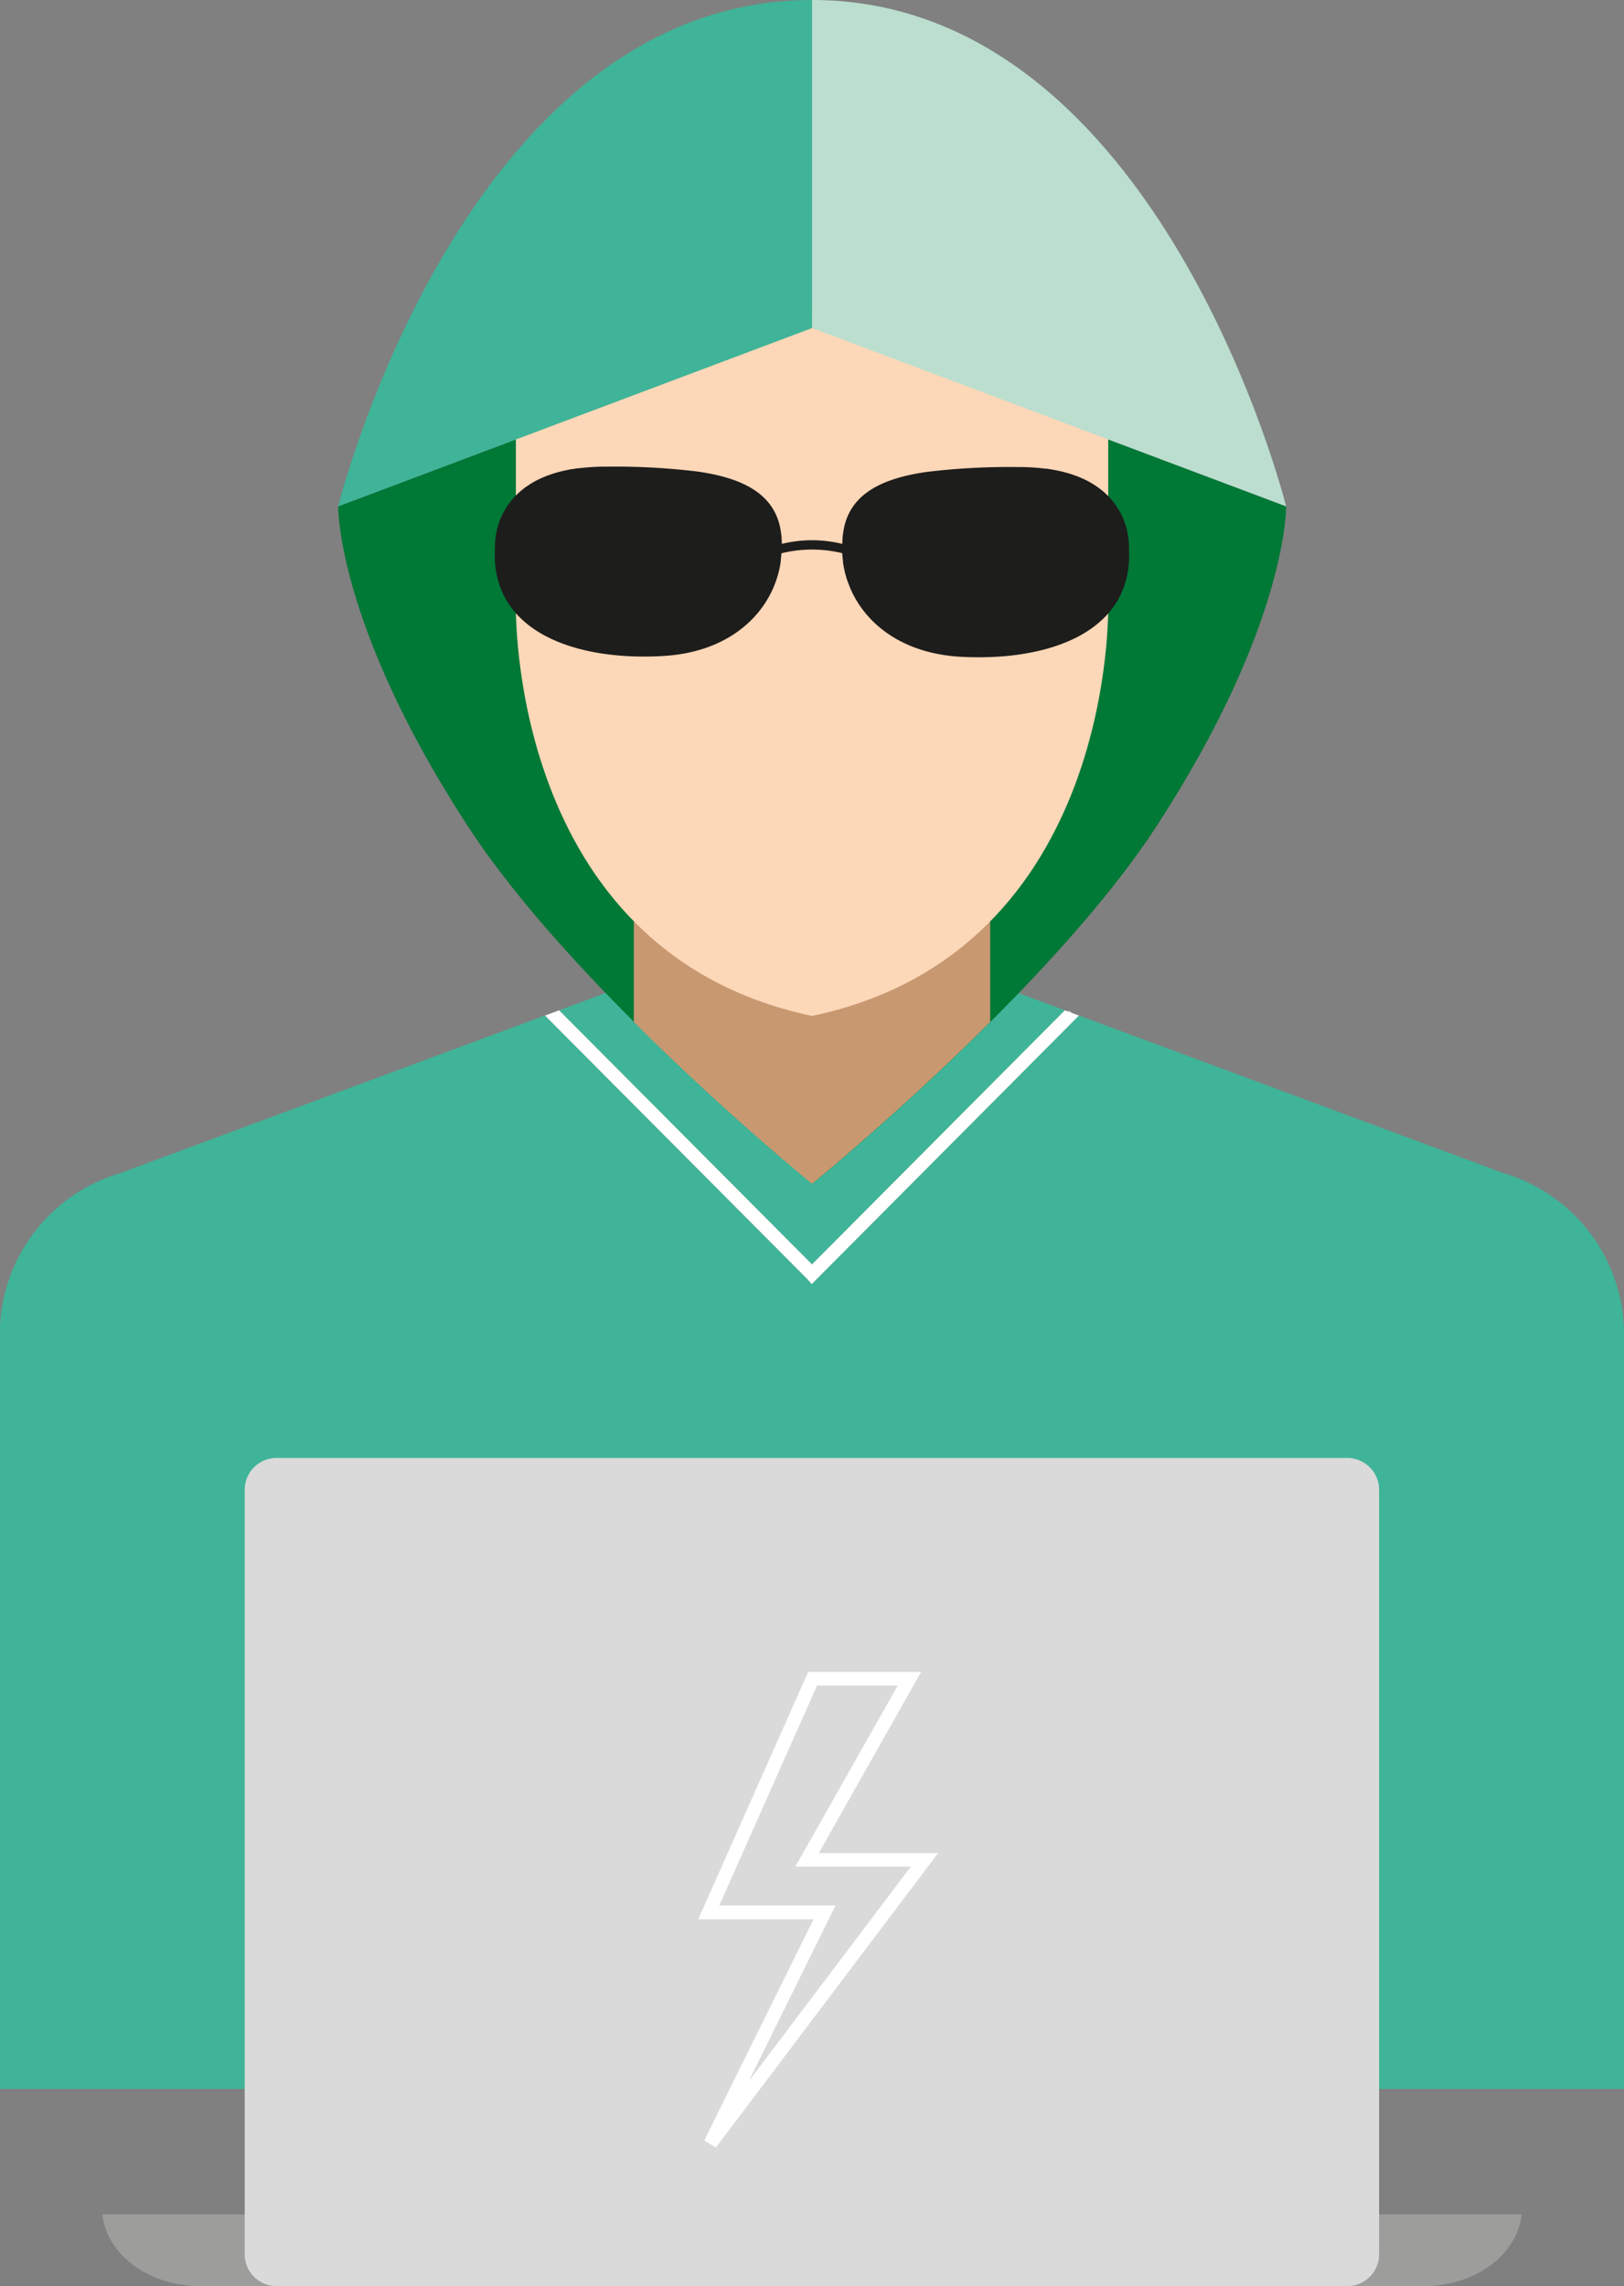
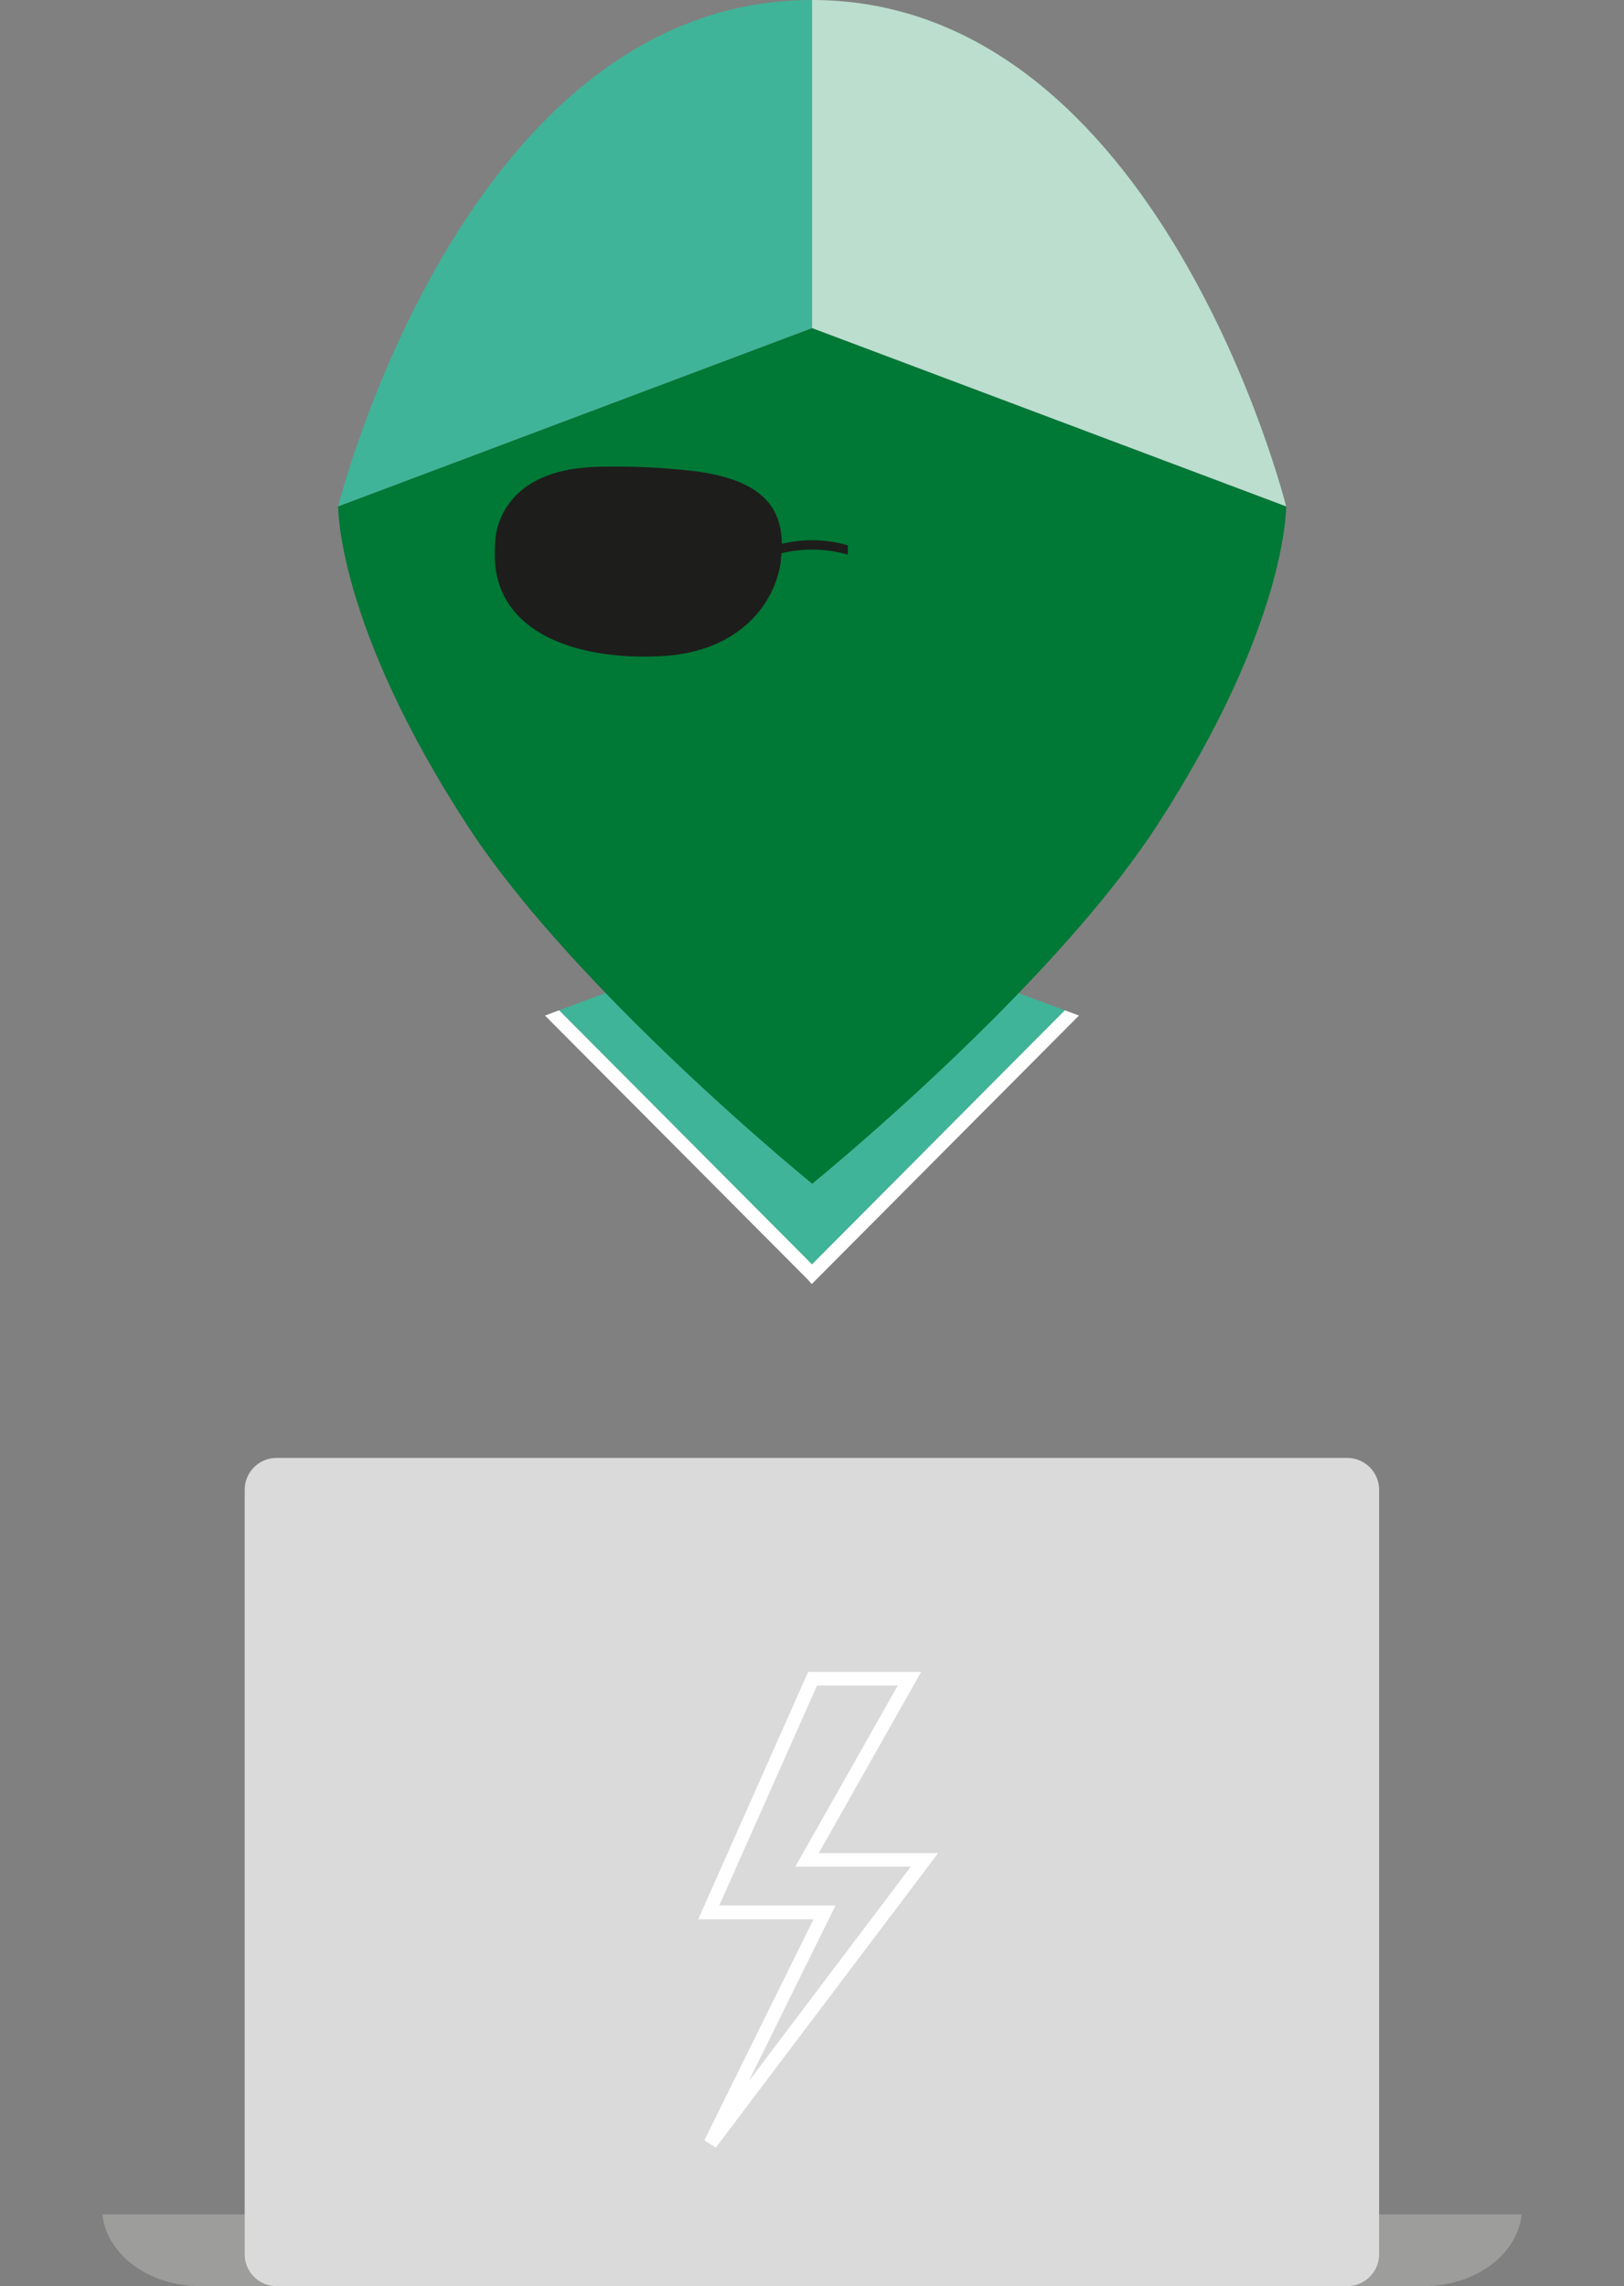
<svg xmlns="http://www.w3.org/2000/svg" id="BLASONS_PERSOS_OCD" viewBox="0 0 330.64 465.3">
  <rect x="0" y="0" width="330.64" height="465.3" fill="#808080" stroke="none" />
  <defs>
    <style>.cls-1,.cls-5{fill:#dadada;}.cls-1{stroke:#fff;stroke-miterlimit:10;stroke-width:1.5px;}.cls-2{fill:#3fb498;}.cls-3{fill:#fff;}.cls-4{fill:#9d9d9c;}.cls-6{fill:#007836;}.cls-7{fill:#c89871;}.cls-8{fill:#fcd7b8;}.cls-9{fill:#bbdecf;}.cls-10{fill:#1d1d1b;}</style>
  </defs>
-   <polygon class="cls-1" points="218.19 206.21 218.19 206.21 218.1 206.3 218.19 206.21" />
  <polygon class="cls-2" points="216.8 205.63 165.32 186.53 113.83 205.63 165.32 257.34 216.8 205.63" />
-   <path class="cls-2" d="M424.24,289.59l-86.42-32.08-54.4,54.66-1-1.09-53.34-53.57-86.43,32.08a34.17,34.17,0,0,0-24.54,32.79V476H448.79V322.38A34.17,34.17,0,0,0,424.24,289.59Z" transform="translate(-118.15 -50.82)" />
  <polygon class="cls-3" points="165.27 261.35 219.67 206.7 216.8 205.63 165.32 257.34 113.83 205.63 110.96 206.7 164.3 260.27 165.27 261.35" />
  <path class="cls-4" d="M139,501.53c.86,8.16,9.41,14.59,19.94,14.59H408c10.54,0,19.09-6.43,19.95-14.59Z" transform="translate(-118.15 -50.82)" />
  <path class="cls-5" d="M398.93,509.63a6.49,6.49,0,0,1-6.48,6.49h-218a6.48,6.48,0,0,1-6.48-6.49V354.05a6.48,6.48,0,0,1,6.48-6.49h218a6.49,6.49,0,0,1,6.48,6.49Z" transform="translate(-118.15 -50.82)" />
  <path class="cls-3" d="M263.9,487.91l-2.36-1.45,22.24-45H260.31l22.38-50.35h23L284.84,428h24.3Zm.69-49.26h23.67l-17.68,35.79,33-43.69H280.07l20.87-36.88H284.5Z" transform="translate(-118.15 -50.82)" />
  <path class="cls-6" d="M380,153.88l-96.51-36.29h0L187,153.88s-.38,24,26.39,65.09c8.69,13.35,21.54,27.57,33.87,39.87,18.48,18.44,35.8,32.55,36.25,32.91v0h0v0c.45-.36,17.77-14.47,36.25-32.91,12.33-12.3,25.18-26.52,33.87-39.87C380.38,177.83,380,153.88,380,153.88Z" transform="translate(-118.15 -50.82)" />
-   <path class="cls-7" d="M247.2,200.9v57.94c18.73,18.68,36.27,32.93,36.27,32.93s17.54-14.25,36.27-32.93V200.9Z" transform="translate(-118.15 -50.82)" />
-   <path class="cls-8" d="M223.18,114v59.47h0s-2,71,60.3,84.13c62.33-13.13,60.3-84.13,60.3-84.13h0V114" transform="translate(-118.15 -50.82)" />
  <path class="cls-9" d="M283.48,117.59,380,153.88S354.35,50.82,283.48,50.82Z" transform="translate(-118.15 -50.82)" />
  <path class="cls-2" d="M283.48,117.59,187,153.88S212.61,50.82,283.48,50.82Z" transform="translate(-118.15 -50.82)" />
  <path class="cls-10" d="M290.76,163.71a26.12,26.12,0,0,0-14.56,0v-1.89a25.94,25.94,0,0,1,14.56,0Z" transform="translate(-118.15 -50.82)" />
  <path class="cls-10" d="M277.36,162.63c0-.65,0-1.3-.07-1.94l0-.38c-.07-.69-.16-1.37-.29-2.05-1.46-7.18-8-10.19-16.79-11.46a139.2,139.2,0,0,0-18.51-1,43.24,43.24,0,0,0-5.7.33l-.25,0-1.22.19c-.17,0-.36.06-.54.09l-1,.21-.68.16c-.27.06-.52.14-.78.21l-.73.21-.65.23-.74.26-.55.23-.73.32-.47.23c-.24.12-.48.24-.7.37l-.41.23-.66.41-.35.24c-.21.14-.42.28-.62.43l-.31.25c-.19.15-.38.3-.56.46l-.29.26-.49.46-.27.28-.42.47-.26.3-.35.44-.25.35-.16.21v0a15,15,0,0,0-2.64,8.7c-1,17.05,16.35,23.09,34.35,22,11.71-.7,19.19-6.62,22.34-13.9h0c.15-.35.28-.71.42-1.07a1.8,1.8,0,0,1,.08-.21c.24-.67.44-1.35.61-2,0-.08,0-.16.05-.24.15-.62.26-1.25.35-1.88a2.51,2.51,0,0,1,0-.27c.08-.7.14-1.4.15-2.1Z" transform="translate(-118.15 -50.82)" />
-   <path class="cls-10" d="M348,162.41a15,15,0,0,0-2.64-8.7v0l-.16-.21-.25-.35-.35-.44-.26-.31-.42-.46-.27-.28-.49-.46-.29-.26c-.18-.16-.37-.31-.56-.46l-.32-.25c-.19-.15-.4-.29-.61-.43l-.35-.24-.66-.41-.41-.23c-.22-.13-.46-.25-.7-.37l-.47-.23-.73-.32-.55-.23-.74-.26-.65-.23-.73-.21c-.26-.07-.51-.15-.78-.21l-.68-.16-.95-.21c-.18,0-.37-.05-.54-.09l-1.22-.19-.25,0a43.24,43.24,0,0,0-5.7-.33,139.2,139.2,0,0,0-18.51,1c-8.77,1.27-15.33,4.28-16.79,11.46-.13.68-.22,1.36-.29,2.05l0,.38c-.05.64-.08,1.29-.07,1.94v.11a18.55,18.55,0,0,0,.16,2.1l0,.27c.09.63.2,1.26.35,1.88,0,.08,0,.16.05.24.17.68.37,1.36.61,2a1.8,1.8,0,0,1,.08.21c.14.36.27.72.42,1.07h0c3.15,7.28,10.63,13.2,22.34,13.9C331.69,185.5,349,179.46,348,162.41Z" transform="translate(-118.15 -50.82)" />
</svg>